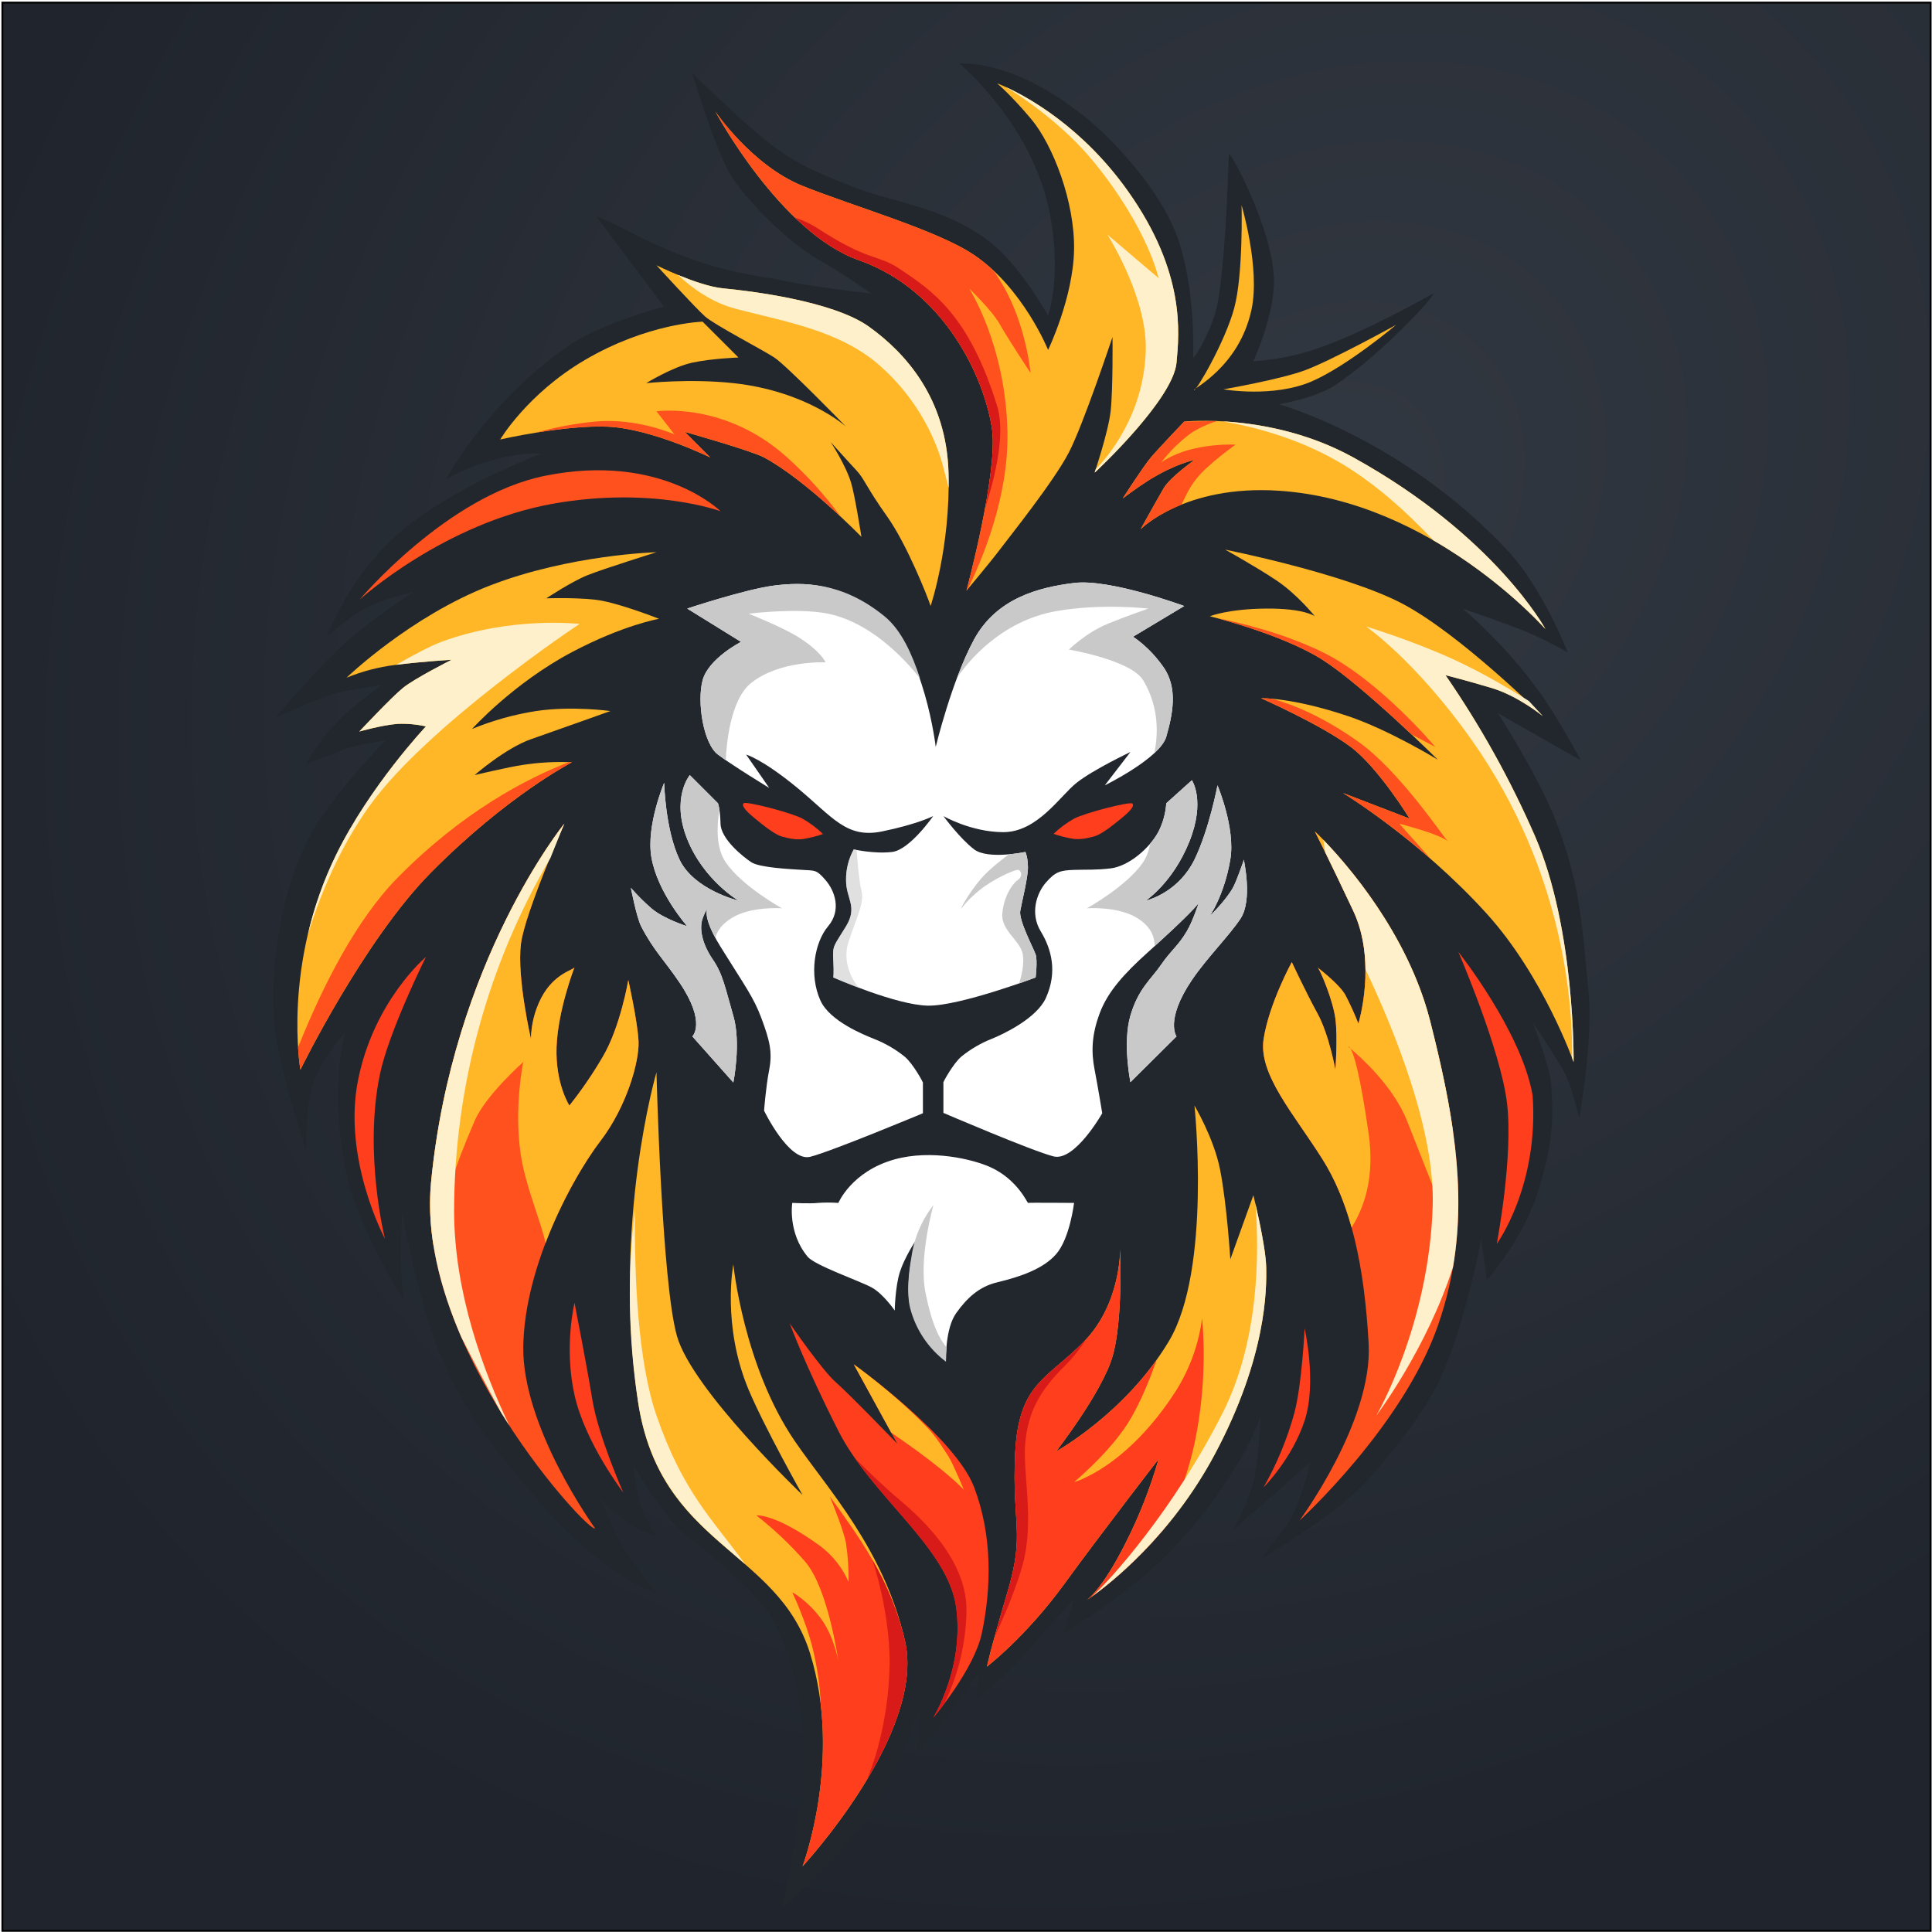
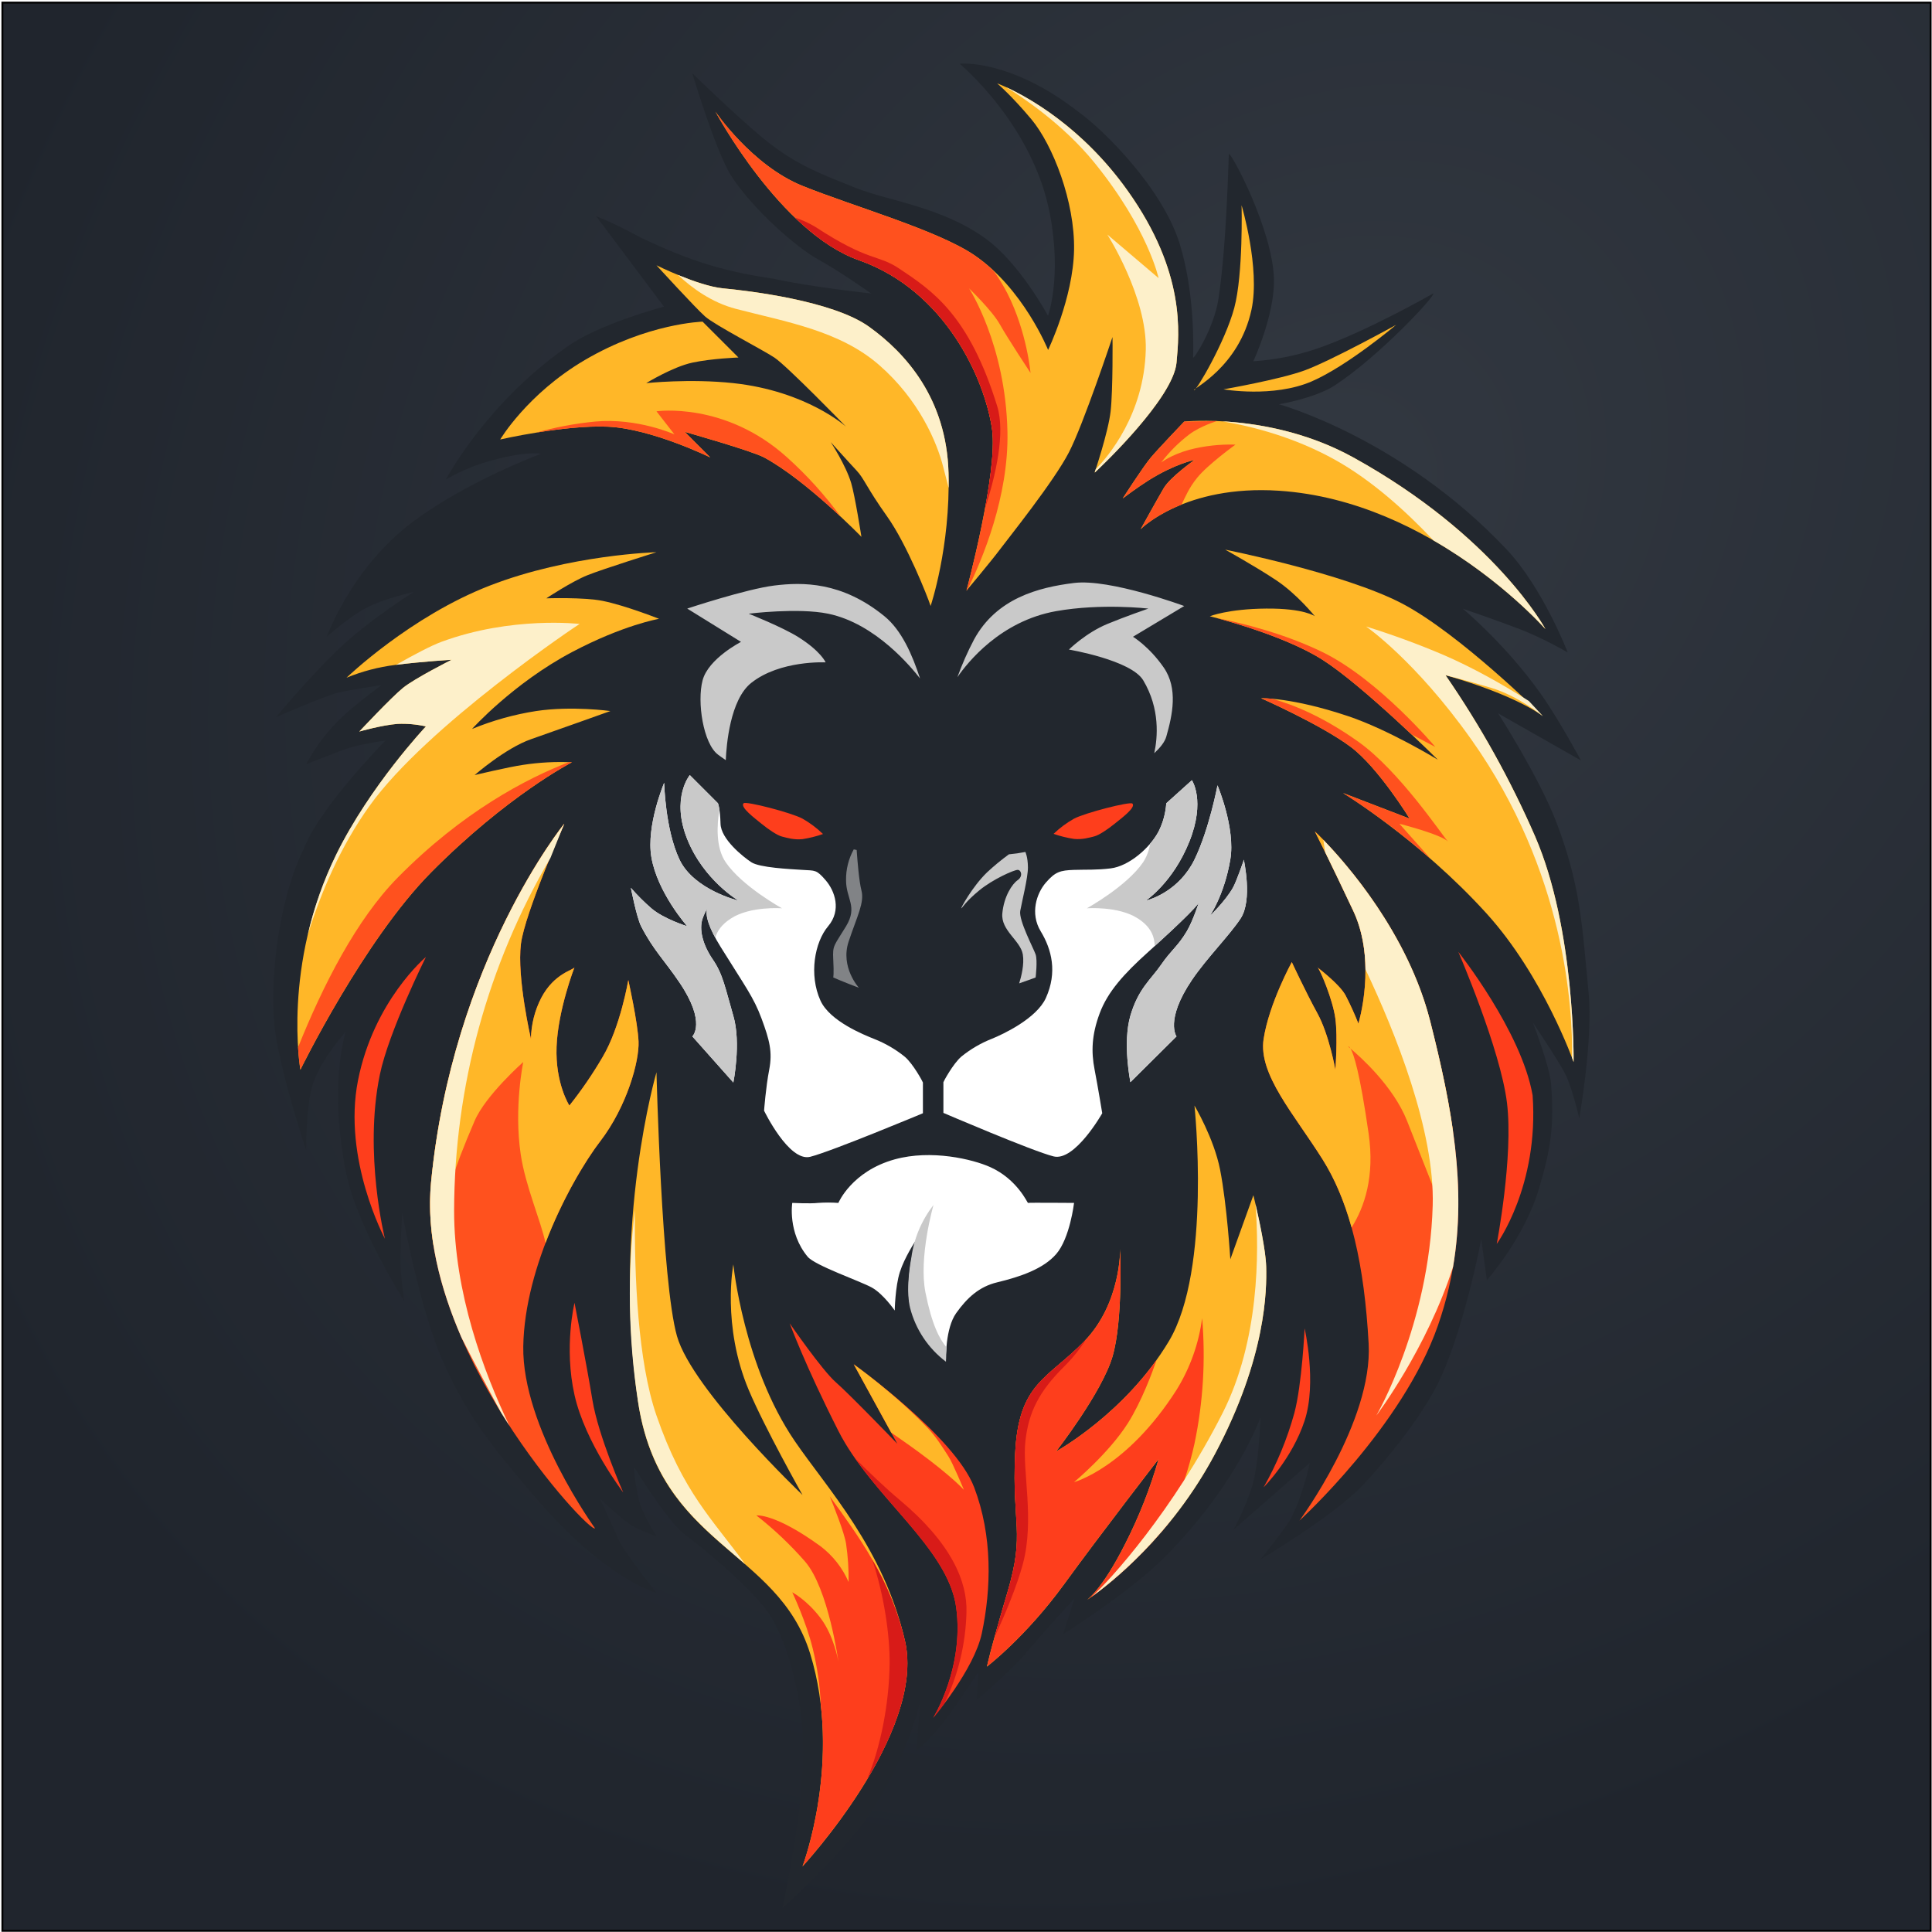
<svg xmlns="http://www.w3.org/2000/svg" width="1026" height="1026" viewBox="0 0 1026 1026" fill="none">
  <path d="M1025.27 1.385H1.27V1025.38H1025.27V1.385Z" fill="url(#paint0_radial_1_77)" stroke="black" />
  <path d="M463.6 960.842C483.997 928.248 488.774 902.842 488.774 902.842L486.6 929.842C493.024 924.606 499.739 916.555 504.6 909.842C508.864 904.08 519.6 887.842 519.6 887.842L518.6 902.842C518.6 902.842 536.542 887.842 546.096 876.411C555.333 865.358 570.6 848.842 570.6 848.842L564.6 867.842C564.6 867.842 599.947 845.635 618.6 826.842C657.377 787.775 669.408 752.568 669.408 752.568C669.408 752.568 668.896 770.372 666.223 784.236C663.986 795.839 655.077 812.366 655.077 812.366L695.6 776.842C695.6 776.842 692.137 793.42 685.861 805.82C683.25 810.977 669.408 828.112 669.408 828.112C669.408 828.112 708.169 805.134 723.6 788.842C729.677 782.426 750.217 759.678 762.165 737.521C776.629 710.697 786.949 657.065 786.6 657.842L789.6 679.842C789.6 679.842 809.401 657.742 817.338 631.056C823.7 609.668 825.422 597.542 823.68 575.296C823.004 566.651 814.103 543.14 814.103 543.14C814.103 543.14 827.14 562.516 831.068 570C834.841 577.192 838.666 593.857 838.666 593.857C838.666 593.857 846.088 552.842 843.6 526.842C840.192 491.236 839.331 470.269 826.6 436.842C817.458 412.842 795.6 378.842 795.6 378.842L839.568 403.842C839.568 403.842 827.933 382.171 818.377 368.66C799.662 342.202 776.861 323.272 776.861 323.272C776.861 323.272 795.17 329.511 807.391 334.227C819.644 338.955 832.548 346.479 832.548 346.479C832.548 346.479 819.344 312.221 800.127 291.818C744.343 232.59 679.171 214.682 679.171 214.682C679.171 214.682 698.323 211.555 708.98 204.568C732.644 189.051 762.876 156.542 761.092 155.86C761.092 155.86 724.908 176.56 698.943 185.296C688.162 188.924 676.952 191.124 665.6 191.842C665.6 191.842 676.958 167.343 676.538 148.304C675.964 122.181 653.61 80.358 652.6 81.842C652.42 82.106 651.574 128.833 647.105 158.519C644.681 174.621 633.581 191.394 633.6 189.842C633.619 188.29 635 157.39 626.6 129.842C617.556 100.164 586.281 69.137 572.829 59.484C536.123 30.916 509.6 33.842 509.6 33.842C509.6 33.842 548.6 66.055 557.6 113.842C563.939 147.506 556.554 167.696 556.554 167.696C556.554 167.696 541.664 139.994 523.6 126.842C500.207 109.811 471.889 106.751 454.6 99.842C433.993 91.608 421.679 87.013 404.6 72.842C389.623 60.416 367.6 38.842 367.6 38.842C367.6 38.842 380.3 81.167 388.6 93.842C400.045 111.329 423 131.486 434.6 137.842C446.2 144.198 462.6 155.842 462.6 155.842C462.6 155.842 430.117 152.348 410.859 148.029C385.859 144.349 367.759 139.358 339.6 125.842C324.58 117.652 316.6 114.842 316.6 114.842L352.6 162.842C352.6 162.842 317.04 172.264 300.686 184.498C258.096 214.209 236.801 254.631 236.801 254.631C236.801 254.631 246.237 249.02 256.6 245.842C278.708 239.063 287.297 240.987 287.297 240.987C287.297 240.987 248.538 255.319 219.6 276.842C186.534 301.436 173.554 338.153 173.554 338.153C173.554 338.153 185.111 327.843 193.701 323.234C204.158 317.623 219.6 314.435 219.6 314.435C219.6 314.435 194.842 329.968 178.6 345.842C162.358 361.716 146.6 380.842 146.6 380.842C146.6 380.842 172.437 369.559 179.6 367.842C186.763 366.125 202.6 363.842 202.6 363.842C202.6 363.842 188.881 373.925 181.6 380.842C173.961 388.098 167.545 396.54 162.6 405.842C162.6 405.842 182.393 397.93 186.553 396.817C194.93 394.575 204.731 393.255 204.731 393.255C204.731 393.255 169.214 429.254 161.214 451.077C147.801 477.821 142.153 524.608 146.6 550.842C150.878 576.076 162.6 610.842 162.6 610.842C162.6 610.842 162.173 587.685 166.366 575.085C170.569 562.455 183.6 547.842 183.6 547.842C183.6 547.842 174.176 576.455 184.042 623.865C189.815 651.607 214.6 690.842 214.6 690.842C214.6 690.842 212.691 676.268 212.6 670.842C212.46 662.516 213.6 643.842 213.6 643.842C213.6 643.842 222.745 695.953 236.173 725.119C249.506 754.076 262.092 768.898 282.404 793.004C321.03 838.842 348.6 845.891 348.6 845.891C348.6 845.891 331.314 824.108 328.6 817.842C325.886 811.576 318.6 795.842 318.6 795.842C318.6 795.842 328.079 804.864 333.6 808.842C339.121 812.82 348.6 815.842 348.6 815.842C348.6 815.842 342.258 805.731 339.986 798.92C337.438 791.283 336.6 778.842 336.6 778.842C336.6 778.842 354.519 808.191 363.6 814.842C372.681 821.493 401.145 844.784 409.6 858.842C418.055 872.9 426.6 901.331 426.6 929.842C426.6 963.277 415.53 1013.35 415.53 1013.35C415.53 1013.35 450.656 981.526 463.6 960.842Z" fill="#22272E" />
  <g filter="url(#filter0_d_1_77)">
    <circle cx="578.598" cy="439.55" r="4.892" fill="#FF5739" />
  </g>
  <g filter="url(#filter1_d_1_77)">
    <circle cx="418.813" cy="439.55" r="4.892" fill="#FF5739" />
  </g>
  <g filter="url(#filter2_d_1_77)">
    <path d="M394.885 426.583C392.885 428.652 400.812 434.522 404.408 437.467C408.004 440.412 412.708 443.623 415.292 444.267C417.876 444.911 421.655 446.107 426.176 445.627C429.88 445.059 433.524 444.148 437.06 442.906C433.788 439.741 430.131 436.998 426.176 434.743C420.3 431.577 396.117 425.31 394.885 426.583Z" fill="#FE3E1C" />
  </g>
  <g filter="url(#filter3_d_1_77)">
    <path d="M601.378 426.75C603.365 428.788 595.493 434.567 591.922 437.466C588.351 440.365 583.683 443.527 581.115 444.166C578.547 444.805 574.797 445.978 570.308 445.506C566.631 444.947 563.013 444.05 559.501 442.827C562.753 439.707 566.384 437.007 570.308 434.79C576.138 431.668 600.156 425.497 601.378 426.75Z" fill="#FE3E1C" />
  </g>
  <path d="M475.152 695.952C475.152 695.952 469.078 687.096 462.908 683.708C456.738 680.32 432.788 672.062 428.9 667.382C418.214 654.529 420.737 638.813 420.737 638.813C420.737 638.813 430.588 639.288 434.337 638.813C437.961 638.559 441.597 638.559 445.221 638.813C445.221 638.813 452.262 622.013 475.151 615.685C494.62 610.305 516.615 615.629 525.885 619.8C540.214 626.247 545.695 638.939 545.894 638.812C546.194 638.621 570.382 638.812 570.382 638.812C570.382 638.812 568.182 657.641 560.859 666.021C554.044 673.821 542.074 677.976 529.569 680.986C520.089 683.267 513.711 689.037 507.802 697.311C501.987 705.454 502.36 721.799 502.36 721.799C492.961 714.706 486.246 704.634 483.314 693.23C480.342 680.957 486.035 659.219 486.035 659.219C486.035 659.219 480.362 667.763 477.872 675.544C475.382 683.325 475.152 695.952 475.152 695.952Z" fill="white" />
  <path d="M491.478 686.428C494.859 703.435 498.878 711.034 502.722 715.6C502.464 718.112 502.343 720.636 502.361 723.16C492.962 716.067 486.247 705.995 483.315 694.591C481.435 686.828 482.57 675.313 483.99 667.873C485.357 657.593 489.4 648.126 495.741 639.895C495.741 639.895 487.742 667.635 491.477 686.429L491.478 686.428Z" fill="#C9C9C9" />
  <path d="M405.769 589.837C405.769 589.837 418.956 617.161 430.257 614.325C441.558 611.489 490.117 591.197 490.117 591.197C490.117 591.197 490.149 575.218 490.117 574.872C490.085 574.526 485.006 565.09 480.594 561.272C475.675 557.277 470.168 554.065 464.269 551.749C458.704 549.505 440.663 542.325 435.7 531.342C429.522 517.672 432.577 500.413 439.781 491.889C446.985 483.365 443.362 473.089 438.42 467.401C433.478 461.713 432.975 462.401 426.176 461.959C419.377 461.517 403.384 460.793 398.967 457.878C394.55 454.963 382.849 445.601 382.642 437.471C382.435 429.341 381.281 426.587 381.281 426.587L366.316 411.622C366.316 411.622 356.216 423.791 364.956 445.633C373.696 467.475 392.165 478.284 392.165 478.284C392.165 478.284 368.511 472.57 360.875 456.517C353.239 440.464 352.712 415.704 352.712 415.704C352.712 415.704 343.083 438.438 345.912 455.157C349.105 474.043 364.958 491.889 364.958 491.889C364.958 491.889 352.431 488.002 345.912 482.366C342.03 479.002 338.393 475.365 335.028 471.482C335.028 471.482 338.08 487.233 340.47 491.889C346.981 504.576 352.941 510.069 360.877 521.819C375.322 543.207 367.677 550.388 367.677 550.388L389.444 574.876C389.444 574.876 393.673 553.934 389.444 539.504C385.215 525.074 384.021 517.511 378.56 509.574C373.099 501.637 371.151 493.441 373.118 487.807C375.085 482.173 376.334 481.823 377.199 481.007C378.064 480.191 369.541 481.664 382.641 502.774C395.741 523.884 400.165 529.447 404.408 540.867C408.651 552.287 410.314 558.64 408.489 568.076C406.664 577.512 405.769 589.837 405.769 589.837Z" fill="white" />
  <path d="M388.083 487.803C383.174 491.003 380.849 494.476 379.863 497.997C373.27 485.999 375.581 482.584 375.581 482.584C375.581 482.584 373.676 485.951 373.118 487.803C371.151 493.437 373.098 501.633 378.56 509.57C384.022 517.507 385.215 525.07 389.444 539.5C393.673 553.93 389.444 574.872 389.444 574.872L367.677 550.384C367.677 550.384 375.319 543.203 360.877 521.815C352.942 510.064 346.977 504.572 340.47 491.885C338.081 487.229 335.028 471.478 335.028 471.478C338.392 475.361 342.03 478.998 345.912 482.362C352.431 487.998 364.958 491.885 364.958 491.885C364.958 491.885 349.1 474.042 345.909 455.152C343.082 438.433 352.709 415.699 352.709 415.699C352.709 415.699 353.235 440.459 360.872 456.513C368.509 472.567 392.162 478.28 392.162 478.28C392.162 478.28 373.692 467.471 364.953 445.629C356.214 423.787 366.313 411.618 366.313 411.618L381.278 426.583C381.648 427.672 381.904 428.796 382.04 429.938C380.708 438.068 380.031 450.038 385.359 457.873C394.077 470.695 415.289 482.361 415.289 482.361C415.289 482.361 398.431 481.056 388.083 487.803Z" fill="#C9C9C9" />
  <path d="M585.348 591.197C585.348 591.197 570.8 616.942 559.5 614.112C548.2 611.282 501 591.012 501 591.012C501 591.012 500.967 575.049 501 574.704C501.033 574.359 506.111 564.932 510.523 561.114C515.443 557.123 520.95 553.914 526.848 551.601C532.413 549.359 550.454 540.952 555.418 529.981C561.596 516.325 558.518 504.197 552.697 494.609C546.905 485.077 550.477 474.381 555.418 468.702C560.359 463.023 562.968 462.192 570.383 461.958C577.083 461.746 582.07 462.091 589.795 461.165C599.479 460.004 610.645 450.332 615.278 441.551C617.622 436.885 619.01 431.797 619.359 426.586L632.959 414.342C632.959 414.342 640.338 425.174 631.598 446.993C622.858 468.812 608.47 478.283 608.47 478.283C611.775 477.526 626.458 472.604 634.318 456.516C642.118 440.557 646.562 417.059 646.562 417.059C646.562 417.059 656.191 439.77 653.362 456.471C650.169 475.337 642.478 486.447 642.478 486.447C642.478 486.447 650.715 478.565 654.722 471.482C656.722 467.95 660.582 456.552 660.582 456.552C660.439 456.697 665.382 477.815 658.803 487.808C652.837 496.867 640.89 508.721 632.954 520.459C618.509 541.825 624.791 550.389 624.791 550.389L600.303 574.706C600.303 574.706 596.074 553.786 600.303 539.371C604.532 524.956 611.167 520.225 616.628 512.296C622.089 504.367 625.466 502.596 630.228 494.61C633.934 488.401 636.918 478.236 637.028 478.285C638.199 478.794 628.796 488.454 609.819 505.494C596.8 517.194 588.231 526.732 583.988 538.142C579.745 549.552 579.442 558.482 581.267 567.908C583.092 577.334 585.348 591.197 585.348 591.197Z" fill="white" />
  <path d="M654.731 471.478C656.731 467.946 660.592 456.548 660.592 456.548C660.449 456.693 665.392 477.811 658.813 487.804C652.847 496.863 640.9 508.717 632.964 520.455C618.519 541.821 624.801 550.385 624.801 550.385L600.313 574.702C600.313 574.702 596.084 553.782 600.313 539.367C604.542 524.952 611.178 520.221 616.639 512.292C622.1 504.363 625.477 502.592 630.239 494.606C633.159 489.714 636.596 479.513 636.596 479.513C636.596 479.513 637.004 478.117 636.6 479.512C634.537 482.419 626.595 490.318 613.2 502.452C613.118 497.452 611.335 492.352 604.365 487.802C594.028 481.054 577.183 482.36 577.183 482.36C577.183 482.36 598.373 470.694 607.083 457.872C608.994 454.905 610.249 451.564 610.762 448.072C612.499 446.066 614.012 443.876 615.275 441.542C617.62 436.876 619.007 431.788 619.356 426.577L632.956 414.333C632.956 414.333 640.335 425.165 631.595 446.984C622.855 468.803 608.468 478.274 608.468 478.274C611.773 477.517 626.456 472.595 634.316 456.507C642.116 440.548 646.56 417.05 646.56 417.05C646.56 417.05 656.189 439.761 653.36 456.462C650.167 475.328 642.476 486.438 642.476 486.438C642.476 486.438 650.724 478.561 654.731 471.478Z" fill="#C9C9C9" />
-   <path d="M496.919 396.653C496.919 396.653 491.039 345.796 468.35 327.27C445.661 308.744 426.073 309.117 411.211 310.945C396.349 312.773 364.956 323.189 364.956 323.189L393.525 340.875C393.525 340.875 376.174 349.738 373.118 361.282C370.062 372.826 373.504 394.877 381.281 400.735C389.058 406.593 408.49 418.421 408.49 418.421L396.246 400.735C396.246 400.735 404.721 402.987 423.455 418.421C442.189 433.855 449.402 445.421 468.35 441.549C487.298 437.677 495.559 433.386 495.559 433.386C495.559 433.386 483.183 451.286 473.792 452.432C464.401 453.578 453.385 451.072 453.385 451.072C450.631 456.068 449.225 461.694 449.304 467.397C449.269 477.366 455.682 481.349 449.304 491.885C442.926 502.421 442.077 501.814 442.504 509.571C442.931 517.328 442.504 519.094 442.504 519.094C442.504 519.094 476.033 533.819 492.841 534.059C509.649 534.299 549.98 519.094 549.98 519.094C549.98 519.094 551.07 510.062 549.98 506.85C548.89 503.638 540.919 488.717 541.817 483.722C542.715 478.727 545.94 466.071 545.898 460.594C545.856 455.117 544.538 452.431 544.538 452.431C544.538 452.431 524.759 456.663 517.329 451.071C509.899 445.479 501 433.385 501 433.385C501 433.385 515.567 441.792 532.572 441.924C550.872 442.066 562.908 422.69 571.743 415.699C580.578 408.708 600.312 399.374 600.312 399.374L586.712 417.06C586.712 417.06 616.079 402.684 619.363 391.211C622.647 379.738 625.705 365.611 618.002 354.479C610.299 343.347 601.677 338.153 601.677 338.153L628.886 321.828C628.886 321.828 589.501 307.228 570.386 309.584C551.271 311.94 529.199 317.809 517.328 339.514C505.457 361.219 496.919 396.653 496.919 396.653Z" fill="white" />
  <path d="M543.174 506.849C541.932 499.467 531.458 494.186 532.291 485.082C533.124 475.978 537.548 469.395 540.454 467.396C543.36 465.397 542.37 461.977 540.454 461.954C538.538 461.931 527.321 466.87 520.047 472.842C512.773 478.814 511.137 482.002 510.524 482.365C509.911 482.728 516.198 471.03 524.124 463.319C527.811 459.875 531.706 456.661 535.787 453.694C538.722 453.433 541.641 453.013 544.531 452.435C544.531 452.435 545.85 455.121 545.891 460.598C545.932 466.075 542.708 478.731 541.81 483.726C540.912 488.721 548.882 503.641 549.973 506.854C551.064 510.067 549.973 519.098 549.973 519.098C549.973 519.098 546.521 520.398 541.235 522.227C542.324 518.764 544.055 512.081 543.174 506.849ZM439.78 325.909C423.809 322.619 397.606 325.909 397.606 325.909C397.606 325.909 415.447 332.983 423.976 338.343C435.901 345.836 438.539 351.79 438.419 351.758C438.419 351.758 414.299 350.495 398.966 362.642C387.671 371.59 385.755 395.853 385.429 403.688C383.863 402.614 382.429 401.604 381.28 400.735C373.503 394.877 370.061 372.826 373.117 361.282C376.173 349.738 393.524 340.875 393.524 340.875L364.955 323.189C364.955 323.189 396.348 312.773 411.21 310.945C426.072 309.117 447.02 308.745 469.71 327.27C478.89 334.77 484.462 347.721 488.598 360.292C484.288 354.813 465.172 331.142 439.78 325.909ZM618 354.479C625.7 365.609 622.644 379.739 619.36 391.211C618.548 394.049 616.137 397.064 612.972 399.995C614.772 391.74 616.15 376.395 607.115 361.281C600.69 350.533 567.662 344.955 567.662 344.955C567.662 344.955 576.602 336.104 588.068 331.355C597.374 327.498 609.835 323.192 609.835 323.192C609.835 323.192 584.942 320.273 560.859 324.552C531.329 329.799 513.887 351.698 508.413 359.646C510.956 352.7 513.86 346.053 517.324 339.517C529.195 317.817 551.267 311.944 570.382 309.587C589.497 307.23 628.882 321.831 628.882 321.831L601.673 338.156C601.673 338.156 610.3 343.349 618 354.479Z" fill="#C9C9C9" />
  <path opacity="0.569" d="M449.3 467.396C449.221 461.693 450.628 456.067 453.382 451.071C453.382 451.071 453.964 451.202 454.938 451.386C455.311 456.794 456.201 467.986 457.464 472.839C459.164 479.352 455.181 486.473 450.664 500.048C446.147 513.623 456.106 524.536 456.106 524.536L456.055 524.546C448.193 521.592 442.502 519.094 442.502 519.094C442.502 519.094 442.926 517.327 442.502 509.571C442.078 501.815 442.926 502.421 449.302 491.885C455.678 481.349 449.269 477.365 449.3 467.396Z" fill="#C9C9C9" />
  <path d="M348.63 569.43C348.63 569.43 325.075 649.597 338.756 743.852C350.012 821.4 413.046 822.338 430.256 878.252C447.623 934.673 426.175 991.169 426.175 991.169C426.175 991.169 491.767 920.432 480.593 871.449C469.419 822.466 439.335 790.563 422.093 765.334C394.863 725.488 389.442 671.463 389.442 671.463C389.442 671.463 383.195 703.903 397.605 738.125C406.069 758.225 426.174 793.903 426.174 793.903C426.174 793.903 367.674 738.21 359.512 709.555C351.35 680.9 348.63 569.43 348.63 569.43Z" fill="#FFB728" />
  <path d="M440.654 794.658C455.454 815.139 473.185 838.971 480.593 871.449C491.766 920.432 426.175 991.169 426.175 991.169C426.175 991.169 441.189 951.579 435.901 905.587C435.467 895.452 434.032 885.384 431.617 875.53C428.174 861.289 420.734 845.6 420.734 845.6C420.734 845.6 428.394 849.558 435.699 859.2C443.004 868.842 445.222 882.328 445.222 882.328C445.222 882.328 439.965 843.653 427.536 829.27C419.712 820.309 411.057 812.11 401.687 804.782C401.687 804.782 411.408 803.446 435.698 821.107C442.243 826.061 447.398 832.622 450.663 840.153C450.752 833.326 450.297 826.502 449.303 819.746C448.362 813.842 442.821 799.951 440.654 794.658Z" fill="#FE3E1C" />
  <path d="M480.594 871.45C485.824 894.379 474.234 922.074 460.425 945.05C467.525 928.137 472.158 905.191 472.432 883.695C472.624 868.587 469.492 846.981 463.166 828.165C471.123 841.633 476.999 856.226 480.594 871.45Z" fill="#D81B18" />
  <path d="M338.756 743.852C333.631 710.317 333.1 676.24 337.178 642.562C336.835 677.335 338.66 722.896 348.63 751.73C362.776 792.641 378.425 806.857 395.671 830.613C372.341 810.249 345.868 791.529 338.756 743.852Z" fill="#FDF0CA" />
  <path d="M305.1 691.87C305.1 691.87 299.384 715.39 305.1 740.846C310.816 766.302 330.949 792.546 330.949 792.546C330.949 792.546 317.749 762.635 314.624 743.57C311.499 724.505 305.1 691.87 305.1 691.87Z" fill="#FE3E1C" />
  <path d="M495.559 912.263C495.559 912.263 512.111 885.776 507.803 853.763C503.495 821.75 462.97 794.885 445.222 759.892C427.474 724.899 419.373 702.753 419.373 702.753C419.373 702.753 436.543 727.659 443.861 734.043C451.179 740.427 476.512 766.694 476.512 766.694L453.384 724.52C453.384 724.52 507.11 762.934 517.325 789.82C527.179 815.757 526.425 843.692 521.406 867.366C517.319 886.642 495.559 912.263 495.559 912.263Z" fill="#FE3E1C" />
  <path d="M503.722 773.498C505.922 776.845 511.885 791.184 511.885 791.184C511.885 791.184 505.552 784.084 487.397 770.777C481.697 766.599 473.281 760.802 473.281 760.802L453.381 724.522C453.381 724.522 475.391 740.135 492.834 758.533C497.754 763.808 501.021 769.391 503.722 773.498Z" fill="#FFB728" />
  <path d="M507.8 853.764C504.106 826.316 473.8 802.647 454.039 774.399C461.306 781.672 469.811 789.87 477.87 796.625C505.27 819.592 513.832 839.964 513.242 856.485C512.796 873.176 508.815 889.583 501.562 904.622C498.077 909.294 495.556 912.264 495.556 912.264C495.556 912.264 512.111 885.777 507.8 853.764Z" fill="#D81B18" />
  <path d="M634.325 587.116C634.325 587.116 643.567 674.123 620.725 712.277C597.883 750.431 560.865 770.777 560.865 770.777C560.865 770.777 585.126 739.642 590.79 720.442C596.454 701.242 594.871 663.303 594.871 663.303C594.871 663.303 595.404 692.103 575.825 712.279C556.246 732.455 540.861 734.241 539.093 772.139C537.325 810.037 544.524 813.525 535.012 845.603C525.5 877.681 524.128 885.056 524.128 885.056C524.128 885.056 544.781 869.223 564.941 841.522C585.101 813.821 615.278 774.86 615.278 774.86C610.838 790.358 604.915 805.393 597.592 819.755C585.101 844.569 577.185 849.685 577.185 849.685C577.185 849.685 617.8 823.642 645.208 772.137C672.616 720.632 672.693 684.621 672.417 672.824C672.141 661.027 665.617 634.731 665.617 634.731L653.371 668.742C653.371 668.742 651.571 639.628 647.929 621.126C644.635 604.391 634.325 587.116 634.325 587.116Z" fill="#FFB728" />
  <path d="M634.324 766.695C631.776 778.73 626.469 794.213 621.024 808.455C598.731 835.855 577.188 849.682 577.188 849.682C577.188 849.682 585.104 844.566 597.595 819.752C604.918 805.39 610.841 790.355 615.281 774.857C615.281 774.857 585.104 813.818 564.944 841.519C544.784 869.22 524.13 885.053 524.13 885.053C524.13 885.053 525.501 877.678 535.014 845.6C544.527 813.522 537.327 810.033 539.095 772.136C540.863 734.239 556.248 732.455 575.827 712.276C595.406 692.097 594.873 663.3 594.873 663.3C594.873 663.3 596.456 701.235 590.792 720.439C585.128 739.643 560.862 770.776 560.862 770.776C560.862 770.776 591.531 753.911 614.262 722.105C612.027 728.588 606.251 744.269 598.95 755.811C588.882 771.729 570.381 787.101 570.381 787.101C570.381 787.101 598.363 779.545 624.799 738.125C631.986 726.538 636.623 713.552 638.399 700.032C640.3 722.333 638.927 744.792 634.324 766.695Z" fill="#FE3E1C" />
  <path d="M544.535 765.335C542.776 780.993 549.546 807.002 543.175 830.635C540.128 841.935 534.014 856.911 528.152 869.403C529.752 863.625 531.962 855.889 535.013 845.603C544.526 813.525 537.326 810.036 539.094 772.139C540.862 734.242 556.247 732.458 575.826 712.279C576.153 711.942 576.459 711.598 576.775 711.256C573.395 716.562 569.426 721.469 564.943 725.883C551.978 738.809 546.295 749.677 544.535 765.335Z" fill="#D81B18" />
  <path d="M672.417 672.824C672.693 684.624 672.617 720.63 645.208 772.137C621.962 815.827 589.222 841.183 579.816 847.876C589.433 839.419 623.195 801.935 649.29 750.37C668.643 712.126 668.756 665.809 666.74 639.459C668.618 647.574 672.214 664.131 672.417 672.824Z" fill="#FDF0CA" />
  <path d="M692.824 705.475C692.824 705.475 699.462 734.17 692.824 754.451C686.186 774.732 671.057 789.823 671.057 789.823C678.107 777.397 683.59 764.145 687.382 750.37C691.407 735.335 692.824 705.475 692.824 705.475Z" fill="#FE3E1C" />
  <path d="M774.451 505.489C774.451 505.489 796.841 557.256 800.3 585.755C803.759 614.254 794.858 660.58 794.858 660.58C794.858 660.58 817.341 629.824 813.904 581.674C807.973 547.605 774.451 505.489 774.451 505.489Z" fill="#FE3E1C" />
  <path d="M659.351 109.013C659.351 109.013 660.281 145.558 655.461 163.53C650.641 181.502 635.285 207.725 634.076 207.201C632.867 206.677 658.049 195.176 664.629 164.37C669.311 142.451 659.351 109.013 659.351 109.013Z" fill="#FFB728" />
  <path d="M741.413 172.523C741.413 172.523 707 191.513 692.8 196.714C679.607 201.544 649.735 206.76 649.735 206.76C649.735 206.76 676.127 211.376 696.576 202.549C715.457 194.4 741.413 172.523 741.413 172.523Z" fill="#FFB728" />
  <path d="M204.423 657.859C204.423 657.859 193.069 612.666 201.702 570.79C206.449 547.763 226.19 508.209 226.19 508.209C226.19 508.209 198.521 531.387 190.119 573.746C181.817 615.598 204.423 657.859 204.423 657.859Z" fill="#FE3E1C" />
-   <path d="M191.087 318.342C191.087 318.342 235.887 277.608 294.212 267.407C346.831 258.207 382.641 271.488 382.641 271.488C382.641 271.488 351.105 240.164 289.351 252.688C237.282 263.242 191.087 318.342 191.087 318.342Z" fill="#FF511E" />
  <path d="M299.654 437.466C299.654 437.466 240.254 510.519 228.911 627.929C220.492 715.06 313.391 814.988 315.98 811.59C315.98 811.59 277.18 757.99 277.887 714.998C278.594 672.006 304.34 624.898 318.7 606.162C333.06 587.426 339.543 563.403 339.107 553.104C338.671 542.805 333.665 520.453 333.665 520.453C333.665 520.453 329.488 545.362 320.065 561.266C314.792 570.293 308.882 578.931 302.379 587.115C302.379 587.115 294.823 575.421 295.579 555.825C296.335 536.229 305.1 513.652 305.1 513.652C304.852 515.122 294.368 516.664 287.414 529.977C283.956 536.72 282.094 544.167 281.972 551.744C281.972 551.744 274.405 519.092 276.659 501.201C278.695 485.016 299.684 437.455 299.654 437.466Z" fill="#FF511E" />
  <path d="M302.375 587.116C308.878 578.932 314.789 570.294 320.061 561.267C329.489 545.367 333.661 520.454 333.661 520.454C333.661 520.454 338.666 542.806 339.103 553.105C339.54 563.404 333.057 587.425 318.696 606.163C310.479 616.885 298.539 636.904 289.69 660.119C287.311 648.498 279.044 630.025 276.522 612.965C272.848 588.108 277.883 563.989 277.883 563.989C277.883 563.989 257.896 581.625 252.034 595.279C239.925 623.485 236.955 634.801 230.294 661.969C228.365 650.73 227.898 639.289 228.907 627.93C240.251 510.52 299.65 437.467 299.65 437.467C299.68 437.456 278.69 485.017 276.65 501.202C274.396 519.093 281.963 551.745 281.963 551.745C282.085 544.168 283.947 536.721 287.405 529.978C294.359 516.665 304.843 515.122 305.091 513.652C305.091 513.652 296.322 536.23 295.568 555.826C294.814 575.422 302.375 587.116 302.375 587.116Z" fill="#FFB728" />
  <path d="M241.155 642.894C241.122 686.394 256.869 728.666 270.514 757.126C269.061 754.892 267.614 752.611 266.171 750.283C259.55 738.193 252.219 724.443 245.071 710.306C233.641 683.988 226.271 655.327 228.914 627.93C240.259 510.52 299.657 437.467 299.657 437.467C299.657 437.467 296.404 445.209 292.318 455.606C258.98 512.404 241.324 577.036 241.155 642.894Z" fill="#FDF0CA" />
  <path d="M690.1 807.509C690.1 807.509 729.083 754.887 726.832 713.638C724.581 672.389 717.506 639.79 702.344 615.686C687.182 591.582 668.159 570.549 671.054 551.745C673.949 532.941 686.019 510.931 686.019 510.931C686.019 510.931 693.368 526.755 699.619 538.14C705.87 549.525 709.142 568.07 709.142 568.07C709.142 568.07 710.514 551.026 709.142 540.861C707.77 530.696 700.814 514.361 699.619 513.652C698.424 512.943 711.119 522.176 714.584 528.617C717.101 533.488 719.37 538.483 721.384 543.582C721.384 543.582 731.428 510.889 718.663 483.722C705.898 456.555 698.256 441.548 698.256 441.548C698.256 441.548 744.825 484.59 759.476 542.221C774.127 599.852 782.302 650.511 763.557 704.114C744.812 757.717 690.1 807.509 690.1 807.509Z" fill="#FF511E" />
  <path d="M686.022 510.931C686.022 510.931 693.371 526.755 699.622 538.14C705.873 549.525 709.145 568.07 709.145 568.07C709.145 568.07 710.517 551.026 709.145 540.861C707.825 531.081 701.351 515.634 699.797 513.841C701.518 515.254 711.562 522.999 714.587 528.617C717.104 533.488 719.373 538.483 721.387 543.582C721.387 543.582 731.431 510.889 718.666 483.722C705.901 456.555 698.259 441.548 698.259 441.548C698.259 441.548 744.828 484.59 759.479 542.221C764.591 562.329 768.909 581.588 771.579 600.421L767.645 646.977C767.645 646.977 755.762 616.857 747.238 595.277C739.918 576.747 722.107 560.958 717.218 556.865C716.377 555.458 715.947 555.824 715.947 555.824C715.947 555.824 716.414 556.192 717.218 556.865C718.87 559.629 722.112 569.254 726.831 602.079C730.099 624.809 724.637 640.997 717.771 651.866C713.971 638.2 708.92 626.14 702.343 615.684C687.181 591.584 668.158 570.547 671.053 551.743C673.948 532.939 686.022 510.931 686.022 510.931ZM699.622 513.652C699.687 513.709 699.746 513.772 699.797 513.841C699.55 513.634 699.474 513.561 699.626 513.652H699.622Z" fill="#FFB728" />
  <path d="M760.847 640.173C762.003 600.534 741.06 548.392 725.147 514.782C725.06 505.011 723.491 493.972 718.675 483.722C712.316 470.188 707.228 459.673 703.724 452.522L702.797 446.034C714.856 458.475 747.628 495.567 759.489 542.217C771.261 588.517 778.851 630.326 771.658 672.773C757.702 716.345 730.919 751.726 730.919 751.726C730.919 751.726 758.995 703.701 760.847 640.173Z" fill="#FDF0CA" />
-   <path d="M713.231 421.142C713.231 421.142 753.909 445.96 789.416 485.083C819.602 518.343 835.671 563.989 835.671 563.989C835.671 563.989 836.6 493.542 815.264 444.269C802.198 414.229 786.251 385.525 767.648 358.561C767.648 358.561 777.902 361.102 792.136 365.361C806.37 369.62 819.345 380.326 819.345 380.326C819.345 380.326 775.197 336.487 744.52 320.466C713.843 304.445 650.649 291.897 650.649 291.897C650.649 291.897 666.785 300.82 677.858 308.222C688.931 315.624 698.265 327.268 698.265 327.268C698.265 327.268 692.726 323.022 672.417 323.187C652.108 323.352 642.487 327.268 642.487 327.268C642.487 327.268 680.687 336.593 702.347 350.396C724.122 364.274 763.567 403.453 763.567 403.453C763.567 403.453 737.65 387.613 715.951 380.325C686.015 370.27 669.696 370.802 669.696 370.802C669.696 370.802 701.54 384.842 717.312 396.653C731.987 407.642 748.6 434.742 748.6 434.742L713.231 421.142Z" fill="#FFB728" />
+   <path d="M713.231 421.142C713.231 421.142 753.909 445.96 789.416 485.083C819.602 518.343 835.671 563.989 835.671 563.989C835.671 563.989 836.6 493.542 815.264 444.269C802.198 414.229 786.251 385.525 767.648 358.561C806.37 369.62 819.345 380.326 819.345 380.326C819.345 380.326 775.197 336.487 744.52 320.466C713.843 304.445 650.649 291.897 650.649 291.897C650.649 291.897 666.785 300.82 677.858 308.222C688.931 315.624 698.265 327.268 698.265 327.268C698.265 327.268 692.726 323.022 672.417 323.187C652.108 323.352 642.487 327.268 642.487 327.268C642.487 327.268 680.687 336.593 702.347 350.396C724.122 364.274 763.567 403.453 763.567 403.453C763.567 403.453 737.65 387.613 715.951 380.325C686.015 370.27 669.696 370.802 669.696 370.802C669.696 370.802 701.54 384.842 717.312 396.653C731.987 407.642 748.6 434.742 748.6 434.742L713.231 421.142Z" fill="#FFB728" />
  <path d="M713.231 421.142L748.6 434.742C748.6 434.742 731.985 407.642 717.31 396.649C701.54 384.842 669.7 370.804 669.7 370.804C671.666 370.793 673.631 370.887 675.587 371.087C687.648 374.424 703.298 381.027 721.397 393.932C743.118 409.419 765.641 443.247 768.94 446.915C765.44 443.137 743.165 437.466 743.165 437.466L759.799 456.18C745.192 443.331 729.624 431.618 713.231 421.142ZM768.936 446.916C768.959 446.941 768.988 446.966 769.009 446.99C769.256 447.269 769.2 447.208 768.936 446.915V446.916ZM749.622 390.03C736.149 377.341 715.853 359.006 702.348 350.399C684.54 339.049 655.56 330.732 645.818 328.133C659.574 330.88 682.147 336.447 702.348 346.318C732.316 360.961 762.208 396.655 762.208 396.655L749.622 390.03Z" fill="#FF511E" />
  <path d="M792.137 365.362C777.903 361.101 767.649 358.562 767.649 358.562C786.252 385.526 802.199 414.23 815.265 444.27C836.6 493.542 835.671 563.988 835.671 563.988C835.671 563.988 835.381 563.169 834.824 561.706C835.272 535.343 831.304 463.163 781.253 392.571C751.493 350.596 725.474 332.711 725.474 332.711C739.321 337.013 752.942 342.008 766.288 347.676C781.988 354.427 797.765 363.332 811.896 372.253C816.551 377.165 819.346 380.327 819.346 380.327C819.346 380.327 806.371 369.624 792.137 365.362Z" fill="#FDF0CA" />
  <path d="M159.528 568.069C159.528 568.069 193.049 499.525 228.911 463.314C269.449 422.382 303.736 404.814 303.736 404.814C295.096 404.414 286.437 404.869 277.887 406.174C269.935 407.322 252.021 411.613 252.038 411.616C252.038 411.616 268.438 397.288 281.968 392.57C295.498 387.852 324.142 377.605 324.142 377.605C324.142 377.605 303.6 374.742 284.689 377.605C273.015 379.423 261.598 382.619 250.678 387.128C250.678 387.128 272.547 362.813 303.735 346.315C331.144 331.815 349.99 328.629 349.99 328.629C349.99 328.629 332.217 321.573 320.06 319.106C310.026 317.069 290.13 317.745 290.13 317.745C290.13 317.745 303.395 308.924 311.897 305.501C320.399 302.078 348.629 293.257 348.629 293.257C348.629 293.257 302.641 294.511 260.2 310.942C217.759 327.373 184.015 359.918 184.015 359.918C192.291 356.514 200.984 354.227 209.864 353.118C224.747 351.23 239.794 350.397 239.794 350.397C239.794 350.397 220.25 360.219 213.945 365.362C207.64 370.505 190.817 388.49 190.817 388.49C190.817 388.49 202.64 385.078 211.224 384.409C216.25 384.206 221.282 384.664 226.189 385.77C226.189 385.77 196.509 417.27 178.573 453.792C149.69 512.614 159.528 568.069 159.528 568.069Z" fill="#FFB728" />
  <path d="M178.574 453.792C196.51 417.266 226.19 385.77 226.19 385.77C221.283 384.664 216.251 384.206 211.225 384.409C202.642 385.079 190.818 388.491 190.818 388.491C190.818 388.491 207.641 370.506 213.945 365.364C220.249 360.222 239.794 350.399 239.794 350.399C239.794 350.399 225.094 351.212 210.377 353.055C220.156 347.496 228.959 342.872 234.352 340.876C271.629 327.076 307.816 331.352 307.816 331.352C307.616 331.303 226.805 385.299 196.259 427.944C180.724 449.632 170.336 474.202 163.417 496.444C166.834 481.698 171.919 467.388 178.574 453.792Z" fill="#FDF0CA" />
  <path d="M158.282 556.208C171.472 523.316 189.255 488.322 211.224 466.036C245.577 431.187 279.456 413.489 302.105 404.736C303.164 404.776 303.734 404.819 303.734 404.819C303.734 404.819 269.448 422.386 228.91 463.319C193.048 499.53 159.527 568.074 159.527 568.074C158.912 564.143 158.496 560.182 158.282 556.208Z" fill="#FF511E" />
  <path d="M494.2 321.828C494.2 321.828 494.155 321.683 494.067 321.407C492.839 317.543 481.754 289.219 471.067 274.212C460.05 258.735 459.007 254.212 454.742 249.724C451.665 246.485 441.142 234.759 441.142 234.759C441.142 234.759 449.132 246.885 452.026 256.526C454.048 263.263 457.468 285.095 457.468 285.095C457.468 285.095 428.396 255.13 405.768 242.921C399.287 239.421 363.594 229.321 363.594 229.321L377.194 242.921C377.194 242.921 345.919 227.597 322.776 226.595C299.633 225.593 265.637 233.395 265.637 233.395C265.637 233.395 279.937 209.212 310.532 191.221C343.898 171.599 373.113 170.814 373.113 170.814L392.159 189.86C392.159 189.86 378.076 190.35 367.671 192.581C357.266 194.812 343.183 203.465 343.183 203.465C343.183 203.465 366.288 200.965 389.438 203.465C428.427 207.665 449.298 226.593 449.298 226.593C449.298 226.593 417.84 194.205 411.205 189.861C404.57 185.517 379.657 172.651 374.473 168.094C369.289 163.537 348.624 140.885 348.624 140.885C348.624 140.885 370.768 151.877 383.996 153.129C397.224 154.381 442.21 159.636 461.542 173.536C480.874 187.436 502.658 211.529 503.716 251.082C504.774 290.635 494.2 321.828 494.2 321.828Z" fill="#FFB728" />
  <path d="M503.777 259.107C502.777 255.327 501.807 251.607 501 248.364C497.632 234.816 488.008 212.335 466.989 193.946C445.97 175.557 417.362 170.942 390.8 164.016C378.069 160.697 367.548 153.059 360.035 146.003C367.435 149.056 376.974 152.467 383.998 153.132C397.225 154.384 442.212 159.639 461.544 173.539C480.876 187.439 502.66 211.532 503.718 251.085C503.794 253.802 503.807 256.475 503.777 259.107Z" fill="#FDF0CA" />
  <path d="M315.979 223.876C338.449 221.782 358.153 230.676 358.153 230.676L348.63 218.432C348.63 218.432 385.048 213.122 418.013 242.92C428.56 252.409 438.099 262.963 446.477 274.412C435.945 264.575 419.649 250.412 405.769 242.92C399.288 239.42 363.595 229.32 363.595 229.32L377.195 242.92C377.195 242.92 345.92 227.596 322.777 226.594C310.94 226.082 296.272 227.873 284.757 229.746C294.97 226.87 305.418 224.905 315.979 223.876Z" fill="#FF511E" />
  <path d="M605.755 281.015C605.755 281.015 629.043 257.304 679.219 260.608C760.927 265.989 820.706 334.072 820.706 334.072C820.706 334.072 793.969 284.508 718.672 242.922C675.23 218.929 628.882 223.876 628.882 223.876C628.882 223.876 615.3 238.081 611.2 242.922C607.1 247.763 596.235 264.689 596.235 264.689C596.235 264.689 604.135 258.743 609.835 255.166C624.255 246.127 634.323 244.282 634.323 244.282C634.323 244.282 621.436 253.382 617.998 259.247C614.56 265.112 605.755 281.015 605.755 281.015Z" fill="#FFB728" />
  <path d="M718.673 242.922C793.973 284.508 820.707 334.072 820.707 334.072C820.707 334.072 797.907 308.118 761.24 286.992C746.478 271.292 728.453 255.072 709.15 244.282C687.669 232.274 665.511 226.509 649.099 223.733C666.639 224.724 693.151 228.826 718.673 242.922Z" fill="#FDF0CA" />
  <path d="M631.6 230.678C625.958 234.965 620.925 239.999 616.639 245.642C616.639 245.642 621.648 241.626 631.604 238.842C639.597 236.782 647.842 235.866 656.092 236.121C656.092 236.121 641.311 246.777 635.685 253.807C631.278 259.314 629.6 263.636 627.485 267.95C612.812 273.85 605.757 281.016 605.757 281.016C605.757 281.016 614.562 265.116 618.001 259.249C621.44 253.382 634.326 244.284 634.326 244.284C634.326 244.284 624.258 246.128 609.838 255.167C604.132 258.744 596.238 264.69 596.238 264.69C596.238 264.69 607.1 247.763 611.2 242.922C615.3 238.081 628.886 223.876 628.886 223.876L646.303 223.597C646.303 223.597 637.445 226.252 631.6 230.678Z" fill="#FF511E" />
  <path d="M513.245 313.665C513.245 313.665 530.13 250.837 526.845 227.957C523.07 201.635 502.245 154.38 456.102 138.167C414.361 123.502 379.917 59.261 379.917 59.261C379.917 59.261 399.263 87.861 426.172 98.714C453.081 109.567 497.636 122.148 517.322 135.446C543.42 153.073 556.6 185.842 556.6 185.842C556.6 185.842 569.9 158.284 570.384 132.726C570.863 107.198 559.139 76.993 547.684 63.3C537.373 50.976 529.627 44.291 529.572 44.3C529.572 44.3 568.132 58.034 598.955 101.439C629.778 144.844 626.208 176.959 624.803 192.589C623.022 212.403 581.269 251.089 581.269 251.089C581.269 251.089 588.569 229.494 589.805 218.389C591.076 206.978 590.844 178.982 590.792 178.989C590.792 178.989 575.392 225.289 567.664 240.209C559.576 255.825 535.707 285.53 530.932 291.909C526.157 298.288 513.245 313.665 513.245 313.665Z" fill="#FFB728" />
  <path d="M547.256 198.027C547.256 198.027 535.013 179.486 530.931 172.179C526.849 164.872 514.606 153.133 514.606 153.133C514.606 153.133 534.029 182.801 535.013 229.318C535.742 263.801 521.522 297.418 513.873 312.918L513.246 313.667C513.246 313.667 530.131 250.839 526.846 227.959C523.071 201.637 502.246 154.382 456.103 138.169C414.362 123.504 379.918 59.263 379.918 59.263C379.918 59.263 399.264 87.863 426.173 98.716C453.082 109.569 497.637 122.15 517.323 135.448C521.121 138.033 524.68 140.953 527.958 144.171C530.558 147.91 532.913 151.813 535.009 155.855C545.437 176.523 547.256 198.027 547.256 198.027Z" fill="#FF511E" />
  <path d="M526.85 227.957C523.074 201.635 502.25 154.38 456.106 138.168C443.961 133.901 432.437 125.44 422.196 115.583C425.967 116.795 429.585 118.439 432.978 120.483C461.622 139.208 465.967 134.942 477.403 142.551C495.113 154.336 514.586 167.164 529.571 215.714C533.978 229.994 528.79 252.423 523.125 269.946C526.081 253.97 528.217 237.494 526.85 227.957Z" fill="#D81B18" />
  <path d="M581.9 249.158C588.245 242.696 607.582 220.238 608.472 185.784C609.199 157.66 588.065 124.563 588.065 124.563L615.274 147.691C615.274 147.691 609.72 121.565 581.263 86.47C564.563 65.876 542.577 51.357 534.284 46.281C545.498 51.415 574.631 67.191 598.949 101.435C629.772 144.835 626.203 176.956 624.798 192.585C623.119 211.251 585.966 246.666 581.668 250.706L581.368 250.77C581.479 250.452 581.662 249.9 581.9 249.158Z" fill="#FDF0CA" />
  <defs>
    <filter id="filter0_d_1_77" x="534.706" y="395.659" width="87.783" height="87.783" filterUnits="userSpaceOnUse" color-interpolation-filters="sRGB">
      <feFlood flood-opacity="0" result="BackgroundImageFix" />
      <feColorMatrix in="SourceAlpha" type="matrix" values="0 0 0 0 0 0 0 0 0 0 0 0 0 0 0 0 0 0 127 0" result="hardAlpha" />
      <feMorphology radius="19" operator="dilate" in="SourceAlpha" result="effect1_dropShadow_1_77" />
      <feOffset />
      <feGaussianBlur stdDeviation="10" />
      <feComposite in2="hardAlpha" operator="out" />
      <feColorMatrix type="matrix" values="0 0 0 0 1 0 0 0 0 0 0 0 0 0 0 0 0 0 1 0" />
      <feBlend mode="normal" in2="BackgroundImageFix" result="effect1_dropShadow_1_77" />
      <feBlend mode="normal" in="SourceGraphic" in2="effect1_dropShadow_1_77" result="shape" />
    </filter>
    <filter id="filter1_d_1_77" x="374.922" y="395.659" width="87.783" height="87.783" filterUnits="userSpaceOnUse" color-interpolation-filters="sRGB">
      <feFlood flood-opacity="0" result="BackgroundImageFix" />
      <feColorMatrix in="SourceAlpha" type="matrix" values="0 0 0 0 0 0 0 0 0 0 0 0 0 0 0 0 0 0 127 0" result="hardAlpha" />
      <feMorphology radius="19" operator="dilate" in="SourceAlpha" result="effect1_dropShadow_1_77" />
      <feOffset />
      <feGaussianBlur stdDeviation="10" />
      <feComposite in2="hardAlpha" operator="out" />
      <feColorMatrix type="matrix" values="0 0 0 0 1 0 0 0 0 0 0 0 0 0 0 0 0 0 1 0" />
      <feBlend mode="normal" in2="BackgroundImageFix" result="effect1_dropShadow_1_77" />
      <feBlend mode="normal" in="SourceGraphic" in2="effect1_dropShadow_1_77" result="shape" />
    </filter>
    <filter id="filter2_d_1_77" x="364.566" y="396.415" width="102.494" height="79.323" filterUnits="userSpaceOnUse" color-interpolation-filters="sRGB">
      <feFlood flood-opacity="0" result="BackgroundImageFix" />
      <feColorMatrix in="SourceAlpha" type="matrix" values="0 0 0 0 0 0 0 0 0 0 0 0 0 0 0 0 0 0 127 0" result="hardAlpha" />
      <feOffset />
      <feGaussianBlur stdDeviation="15" />
      <feComposite in2="hardAlpha" operator="out" />
      <feColorMatrix type="matrix" values="0 0 0 0 1 0 0 0 0 0 0 0 0 0 0.118 0 0 0 1 0" />
      <feBlend mode="normal" in2="BackgroundImageFix" result="effect1_dropShadow_1_77" />
      <feBlend mode="normal" in="SourceGraphic" in2="effect1_dropShadow_1_77" result="shape" />
    </filter>
    <filter id="filter3_d_1_77" x="529.501" y="396.585" width="102.194" height="79.031" filterUnits="userSpaceOnUse" color-interpolation-filters="sRGB">
      <feFlood flood-opacity="0" result="BackgroundImageFix" />
      <feColorMatrix in="SourceAlpha" type="matrix" values="0 0 0 0 0 0 0 0 0 0 0 0 0 0 0 0 0 0 127 0" result="hardAlpha" />
      <feOffset />
      <feGaussianBlur stdDeviation="15" />
      <feComposite in2="hardAlpha" operator="out" />
      <feColorMatrix type="matrix" values="0 0 0 0 1 0 0 0 0 0 0 0 0 0 0.118 0 0 0 1 0" />
      <feBlend mode="normal" in2="BackgroundImageFix" result="effect1_dropShadow_1_77" />
      <feBlend mode="normal" in="SourceGraphic" in2="effect1_dropShadow_1_77" result="shape" />
    </filter>
    <radialGradient id="paint0_radial_1_77" cx="0" cy="0" r="1" gradientUnits="userSpaceOnUse" gradientTransform="translate(701.679 267.895) rotate(138.384) scale(840.606 698.643)">
      <stop stop-color="#323841" />
      <stop offset="1" stop-color="#20252D" />
    </radialGradient>
  </defs>
</svg>